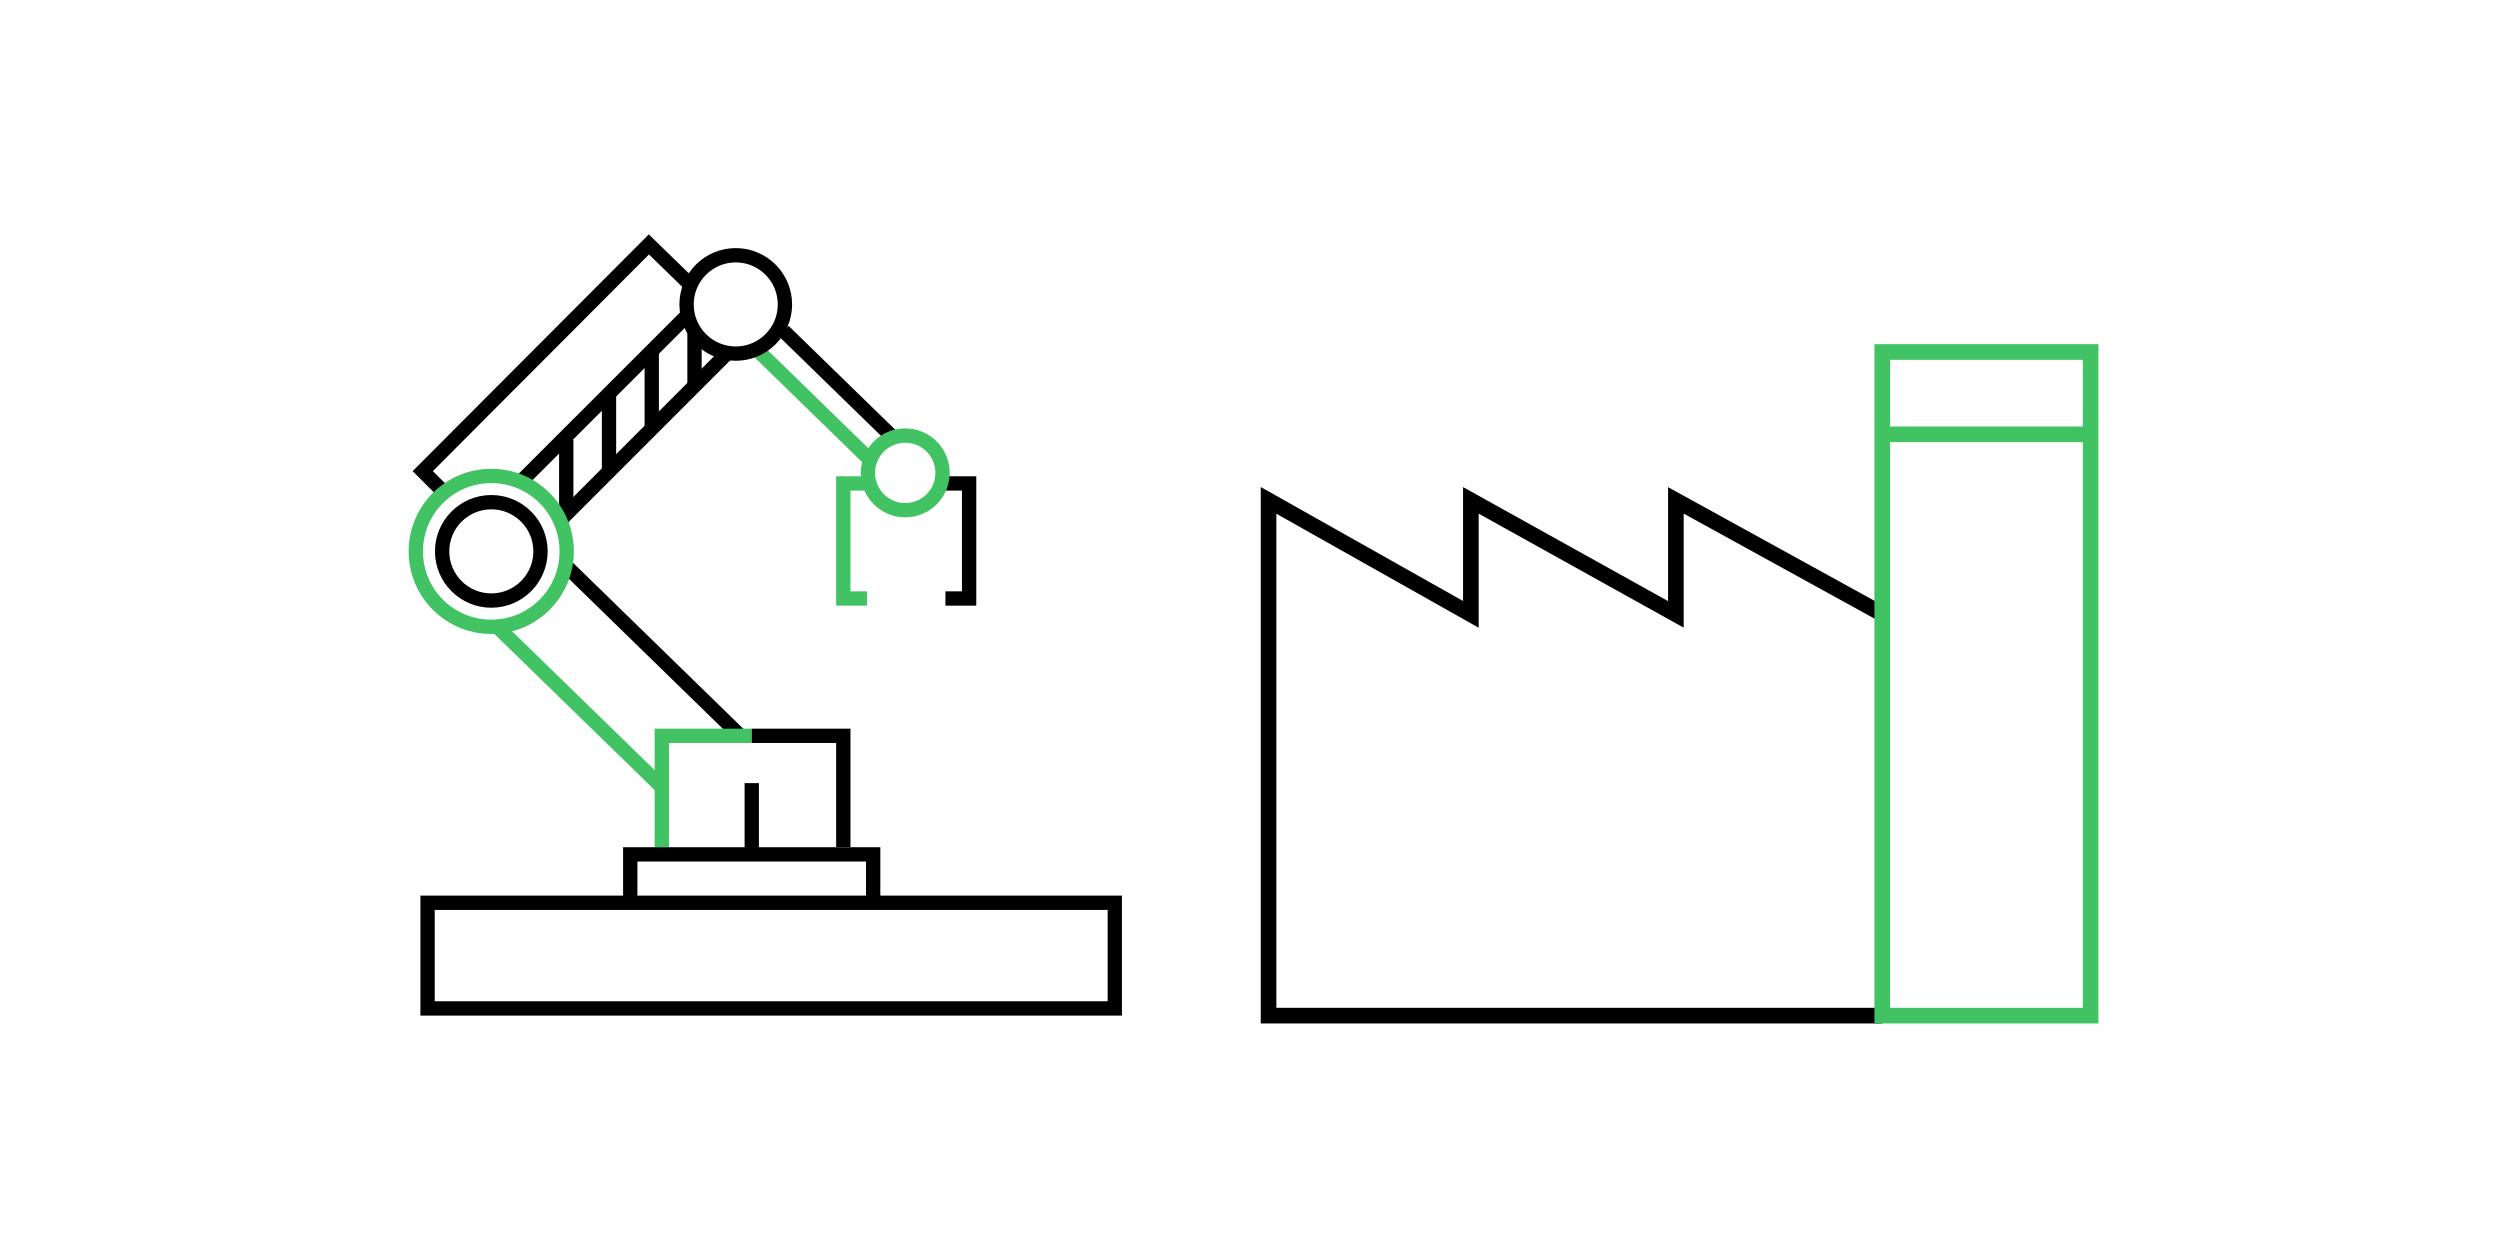
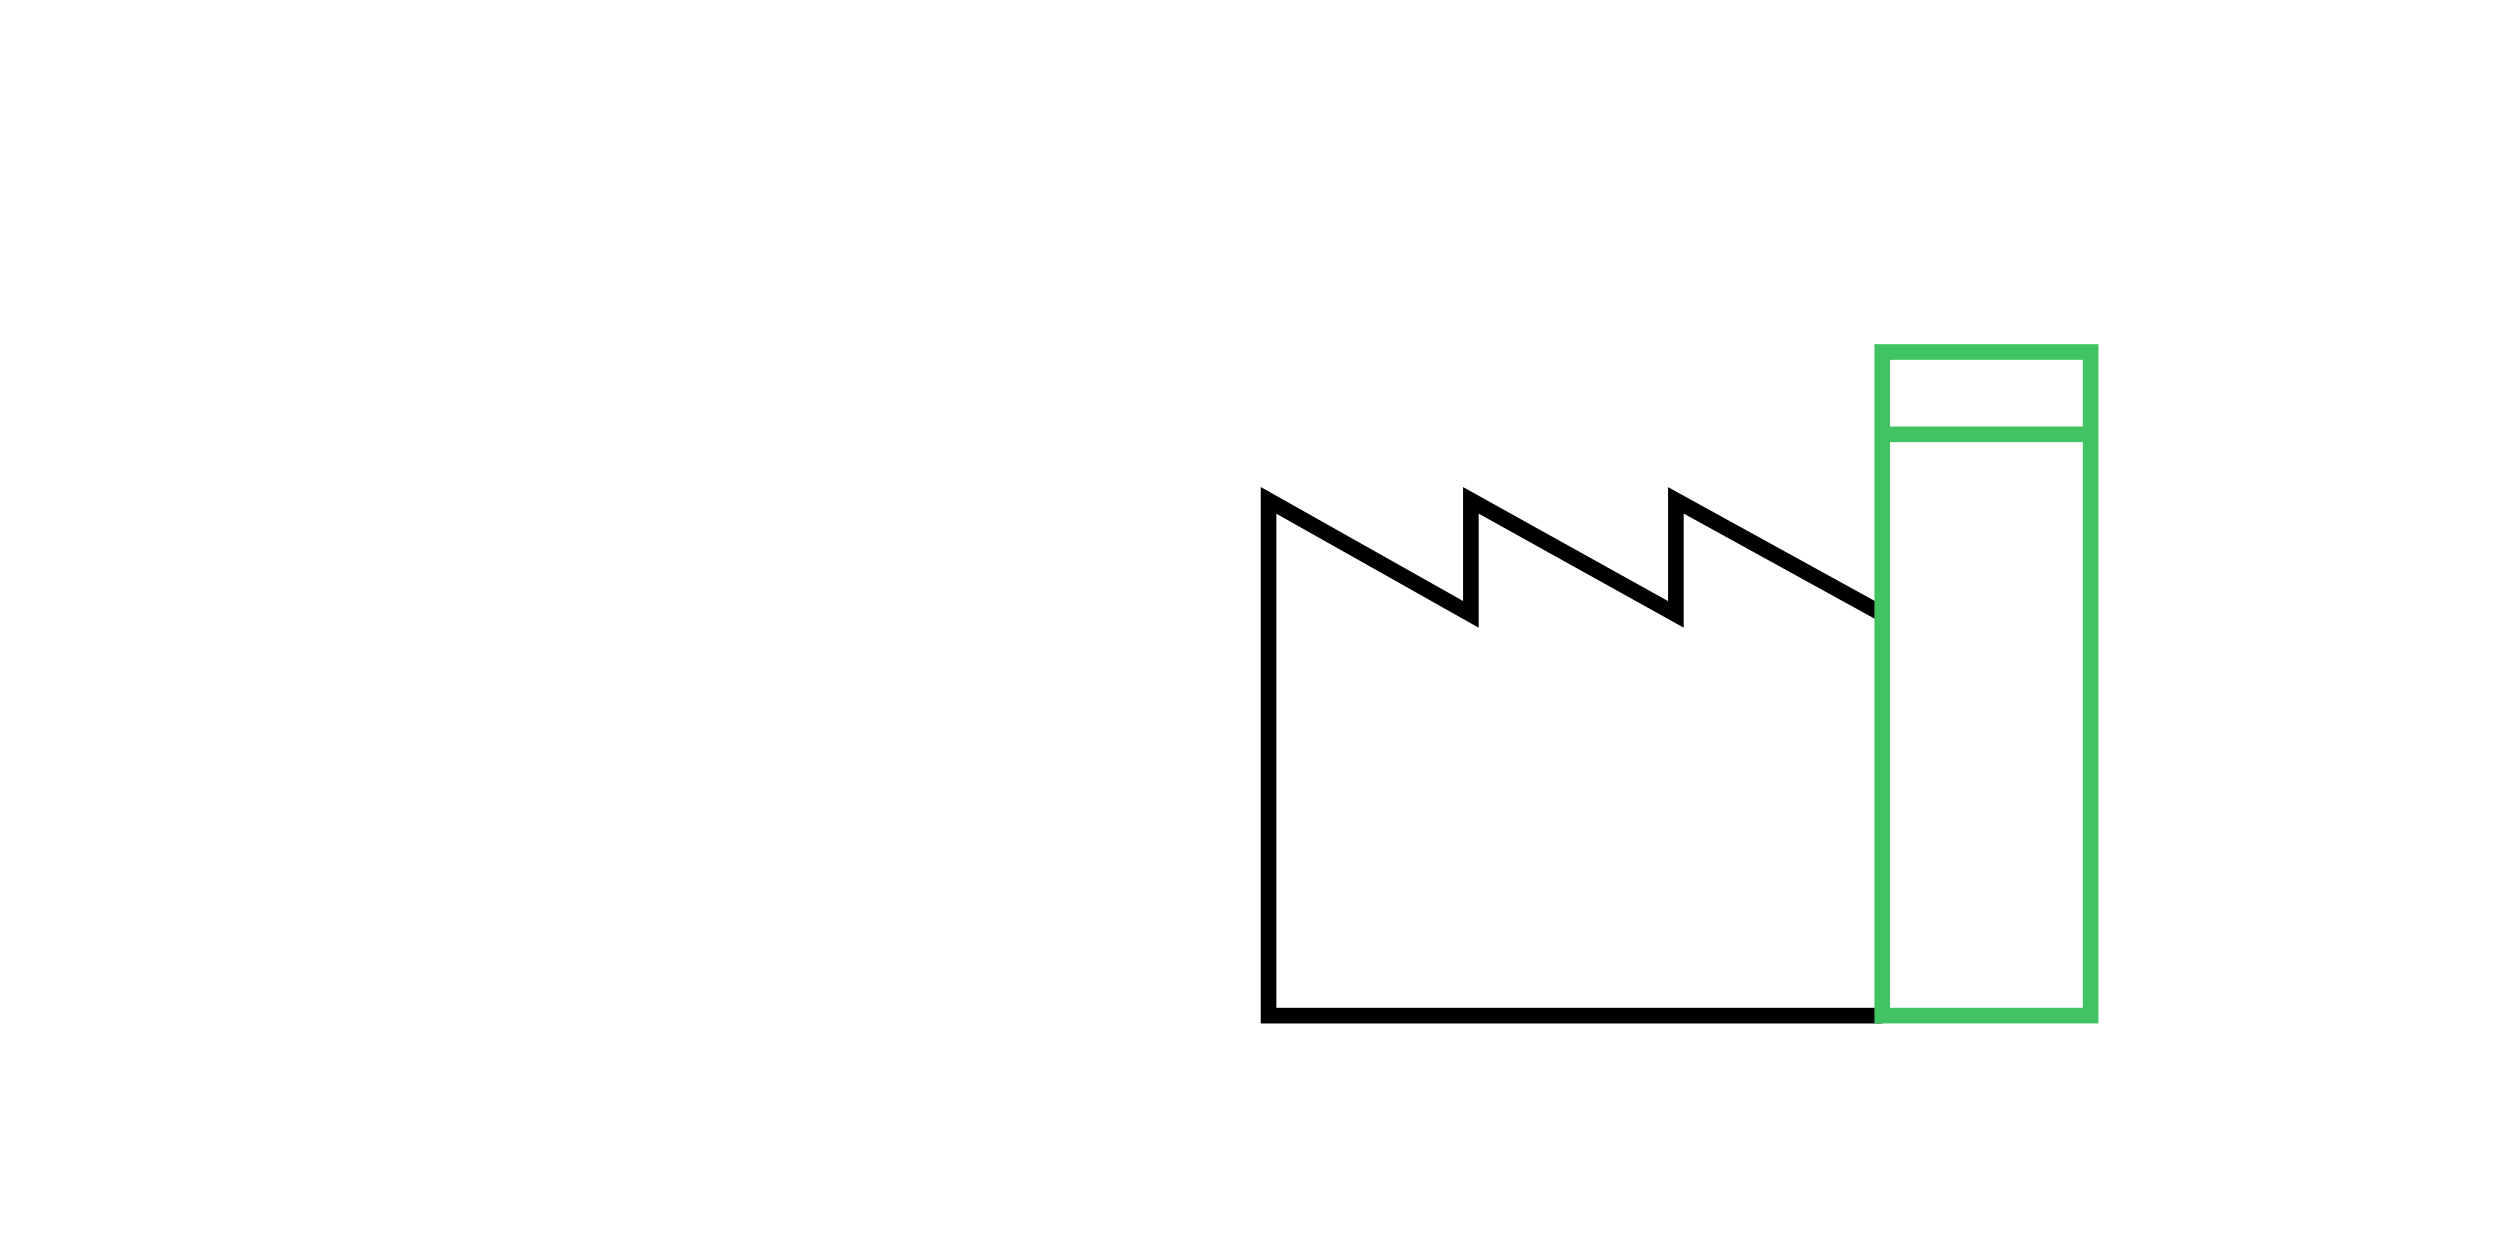
<svg xmlns="http://www.w3.org/2000/svg" id="Layer_3" width="400" height="200" viewBox="0 0 400 200">
  <defs>
    <clipPath id="clippath">
-       <rect x="65.39" y="37.5" width="114.12" height="125" style="fill:none;" />
-     </clipPath>
+       </clipPath>
    <clipPath id="clippath-1">
      <rect x="65.39" y="37.5" width="114.12" height="125" style="fill:none;" />
    </clipPath>
  </defs>
  <g id="distributor-manufacturers-warehouse">
    <g id="Full_Icon">
      <path d="m301.16,162.5h-98.19v-82.44l32.37,18.24v-18.24l32.8,18.24v-18.24l33.13,18.24" style="fill:none; stroke:#000; stroke-miterlimit:10; stroke-width:2.5px;" />
    </g>
    <g id="Green_Highlight">
      <path d="m301.16,161.75V56.32h33.34v106.18h-33.34v-.76" style="fill:none; stroke:#41c363; stroke-miterlimit:10; stroke-width:2.5px;" />
      <line x1="301.16" y1="69.49" x2="334.61" y2="69.49" style="fill:none; stroke:#41c363; stroke-miterlimit:10; stroke-width:2.5px;" />
    </g>
  </g>
  <g id="Industrial_Automation">
    <g style="clip-path:url(#clippath);">
      <g style="clip-path:url(#clippath-1);">
        <circle cx="78.61" cy="88.22" r="7.87" style="fill:none; stroke:#000; stroke-miterlimit:10; stroke-width:2.29px;" />
        <line x1="121.54" y1="56.37" x2="139.71" y2="74.07" style="fill:none; stroke:#41c363; stroke-miterlimit:10; stroke-width:2.29px;" />
        <line x1="90.6" y1="90.59" x2="118.46" y2="117.74" style="fill:none; stroke:#000; stroke-miterlimit:10; stroke-width:2.29px;" />
        <line x1="79.08" y1="99.82" x2="105.85" y2="125.89" style="fill:none; stroke:#41c363; stroke-miterlimit:10; stroke-width:2.29px;" />
        <line x1="125.38" y1="52.96" x2="142.67" y2="69.8" style="fill:none; stroke:#000; stroke-miterlimit:10; stroke-width:2.29px;" />
        <polyline points="138.72 77.35 134.93 77.35 134.93 95.76 138.72 95.76" style="fill:none; stroke:#41c363; stroke-miterlimit:10; stroke-width:2.29px;" />
        <polyline points="151.27 77.35 155.06 77.35 155.06 95.76 151.27 95.76" style="fill:none; stroke:#000; stroke-miterlimit:10; stroke-width:2.29px;" />
        <path d="m150.81,75.66c0,.22-.01.45-.04.67-.33,2.98-2.86,5.3-5.93,5.3s-5.58-2.3-5.93-5.26c-.03-.23-.04-.47-.04-.71,0-3.3,2.67-5.97,5.97-5.97s5.97,2.67,5.97,5.97Z" style="fill:none; stroke:#41c363; stroke-miterlimit:10; stroke-width:2.29px;" />
        <line x1="83.16" y1="77.24" x2="109.77" y2="50.64" style="fill:none; stroke:#000; stroke-miterlimit:10; stroke-width:2.29px;" />
        <polyline points="71.34 79.08 67.64 75.38 103.82 39.11 110.03 45.15" style="fill:none; stroke:#000; stroke-miterlimit:10; stroke-width:2.29px;" />
        <line x1="89.67" y1="83.2" x2="116.76" y2="56.11" style="fill:none; stroke:#000; stroke-miterlimit:10; stroke-width:2.29px;" />
        <polyline points="105.89 135.52 105.89 117.73 120.28 117.73" style="fill:none; stroke:#41c363; stroke-miterlimit:10; stroke-width:2.29px;" />
        <polyline points="120.28 117.73 134.93 117.73 134.93 135.52" style="fill:none; stroke:#000; stroke-miterlimit:10; stroke-width:2.29px;" />
-         <polyline points="100.84 144.45 100.84 136.7 139.71 136.7 139.71 144.45" style="fill:none; stroke:#000; stroke-miterlimit:10; stroke-width:2.29px;" />
-         <line x1="120.28" y1="125.3" x2="120.28" y2="136.11" style="fill:none; stroke:#000; stroke-miterlimit:10; stroke-width:2.29px;" />
-         <line x1="90.6" y1="70.39" x2="90.6" y2="82.27" style="fill:none; stroke:#000; stroke-miterlimit:10; stroke-width:2.29px;" />
        <line x1="97.44" y1="63.33" x2="97.44" y2="75.43" style="fill:none; stroke:#000; stroke-miterlimit:10; stroke-width:2.29px;" />
-         <line x1="104.28" y1="56.49" x2="104.28" y2="68.59" style="fill:none; stroke:#000; stroke-miterlimit:10; stroke-width:2.29px;" />
        <line x1="111.12" y1="52.96" x2="111.12" y2="61.75" style="fill:none; stroke:#000; stroke-miterlimit:10; stroke-width:2.29px;" />
        <circle cx="117.72" cy="48.71" r="7.87" style="fill:none; stroke:#000; stroke-miterlimit:10; stroke-width:2.29px;" />
-         <path d="m90.67,88.22c0,6.66-5.4,12.07-12.07,12.07s-12.07-5.4-12.07-12.07,5.4-12.07,12.07-12.07,12.07,5.4,12.07,12.07Z" style="fill:none; stroke:#41c363; stroke-miterlimit:10; stroke-width:2.29px;" />
+         <path d="m90.67,88.22s-12.07-5.4-12.07-12.07,5.4-12.07,12.07-12.07,12.07,5.4,12.07,12.07Z" style="fill:none; stroke:#41c363; stroke-miterlimit:10; stroke-width:2.29px;" />
        <rect x="68.41" y="144.44" width="109.96" height="16.91" style="fill:none; stroke:#000; stroke-miterlimit:10; stroke-width:2.29px;" />
      </g>
    </g>
  </g>
</svg>